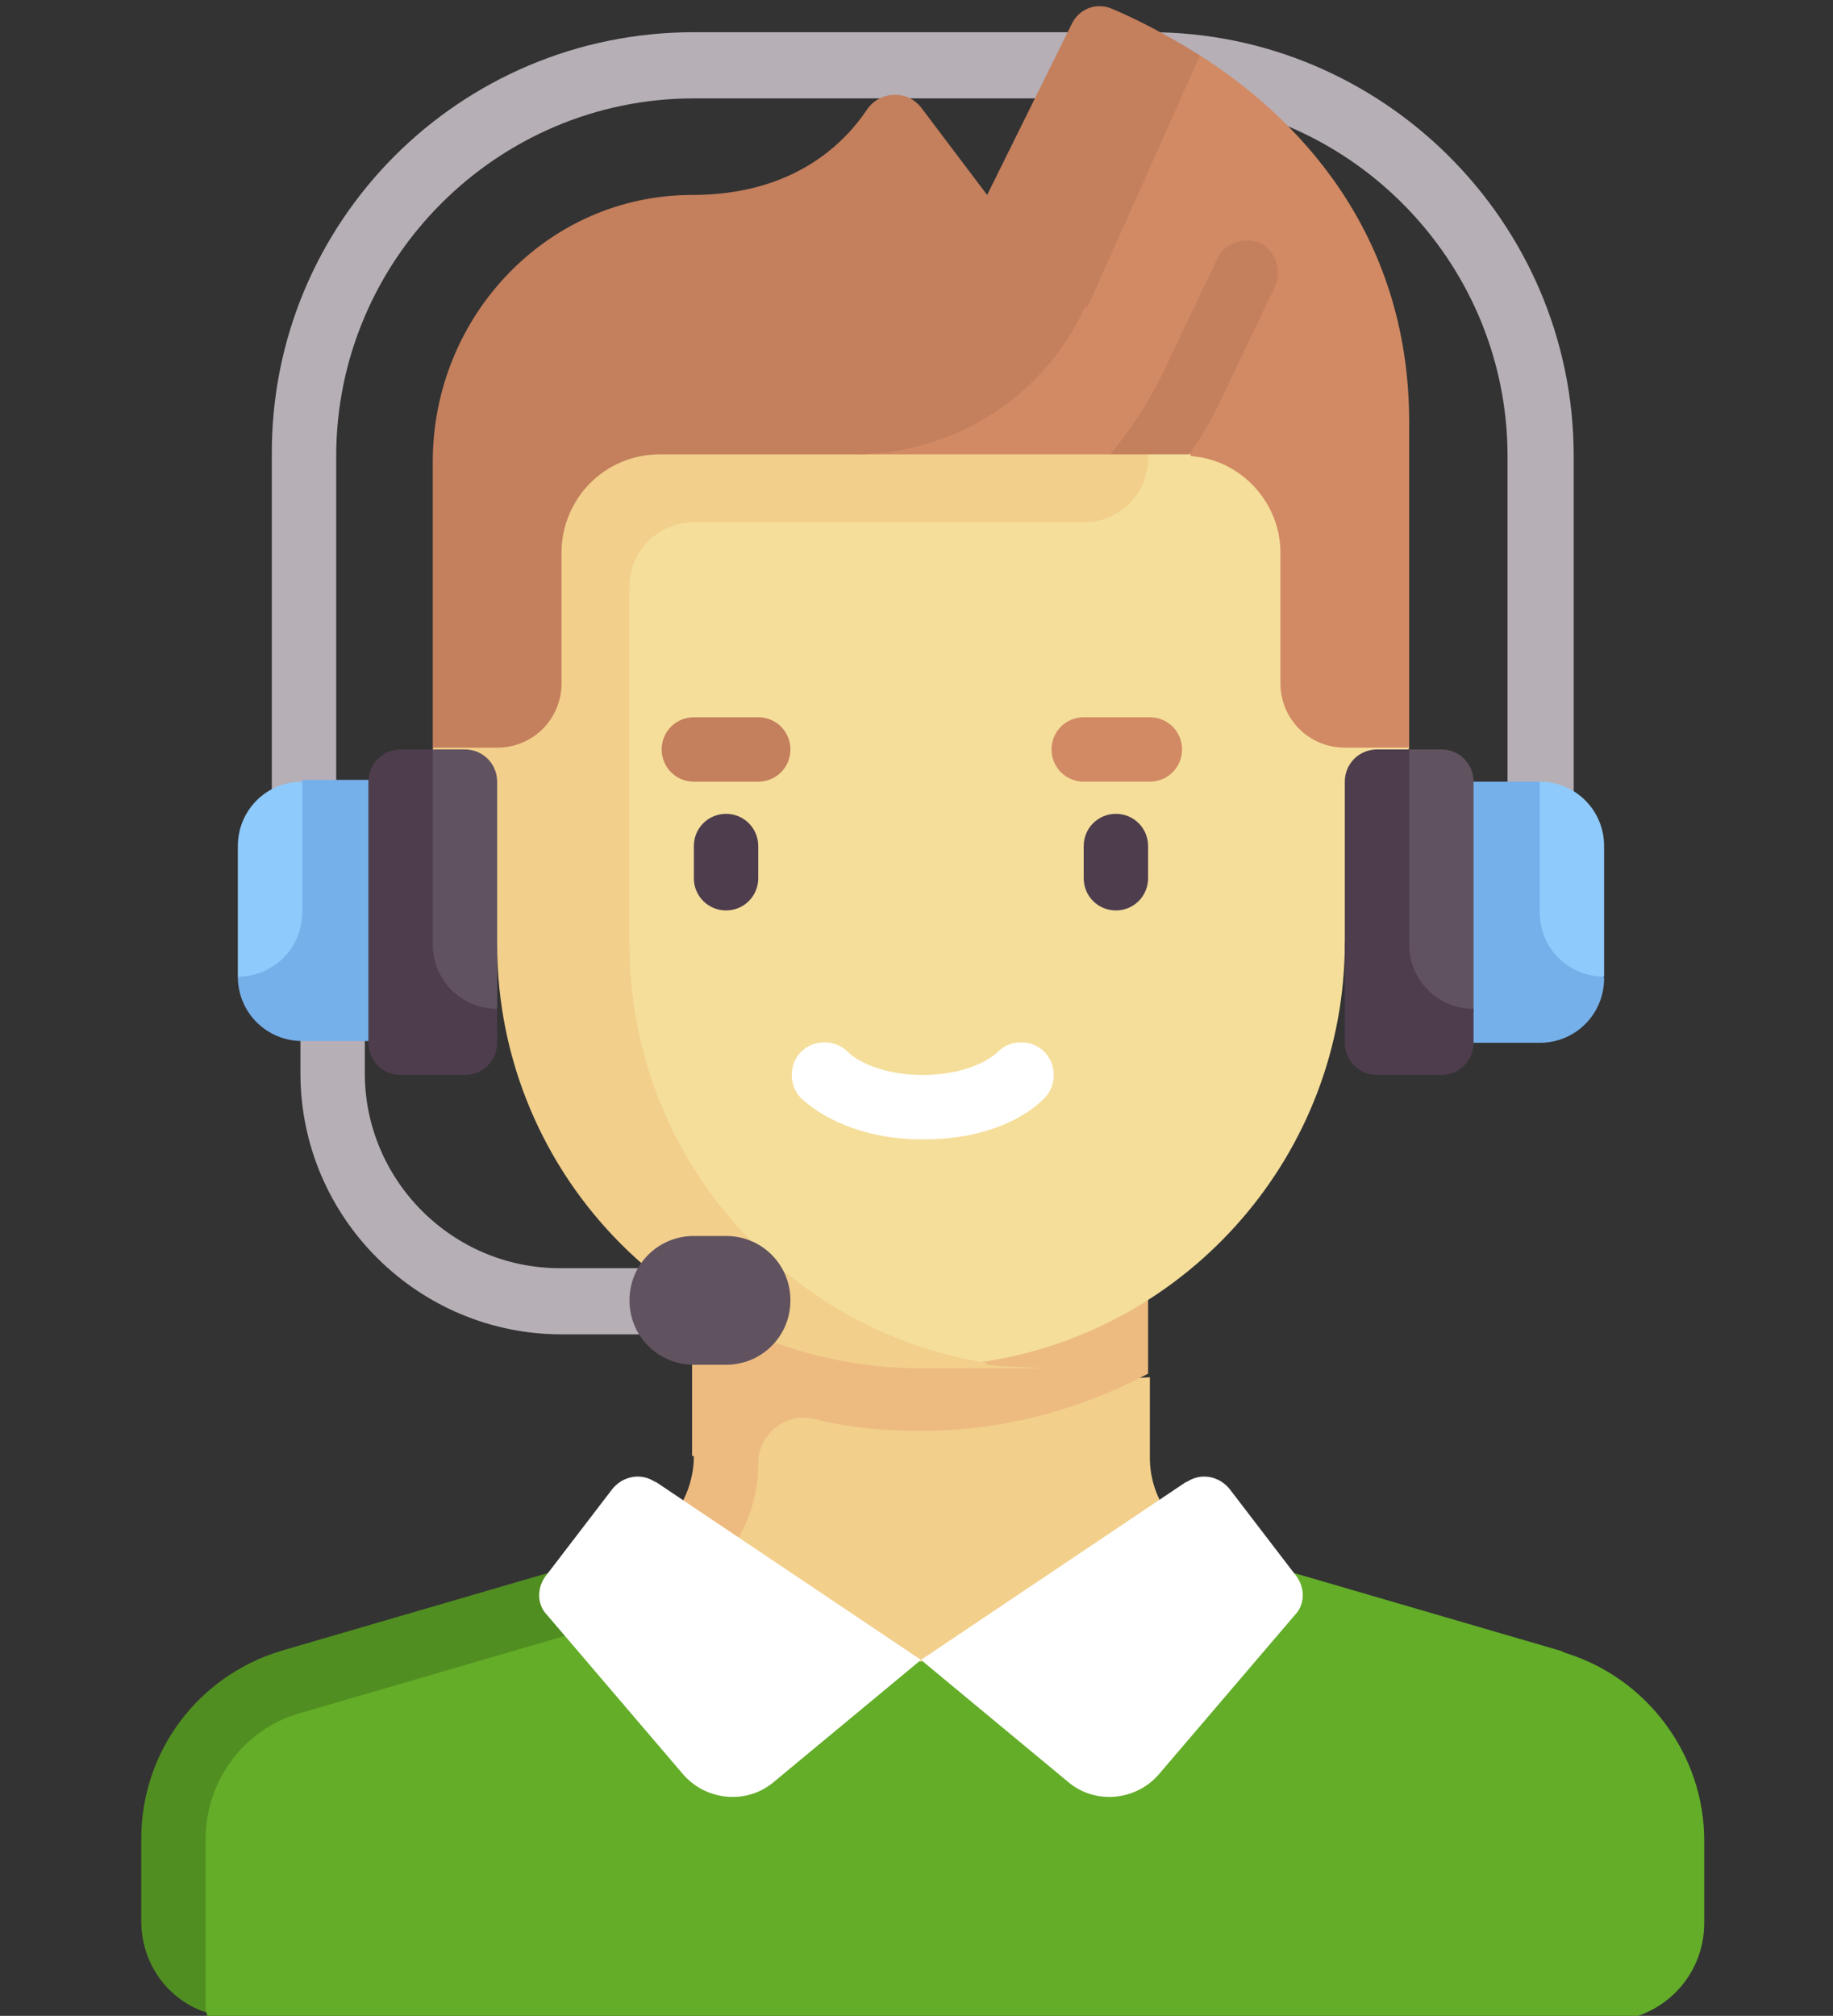
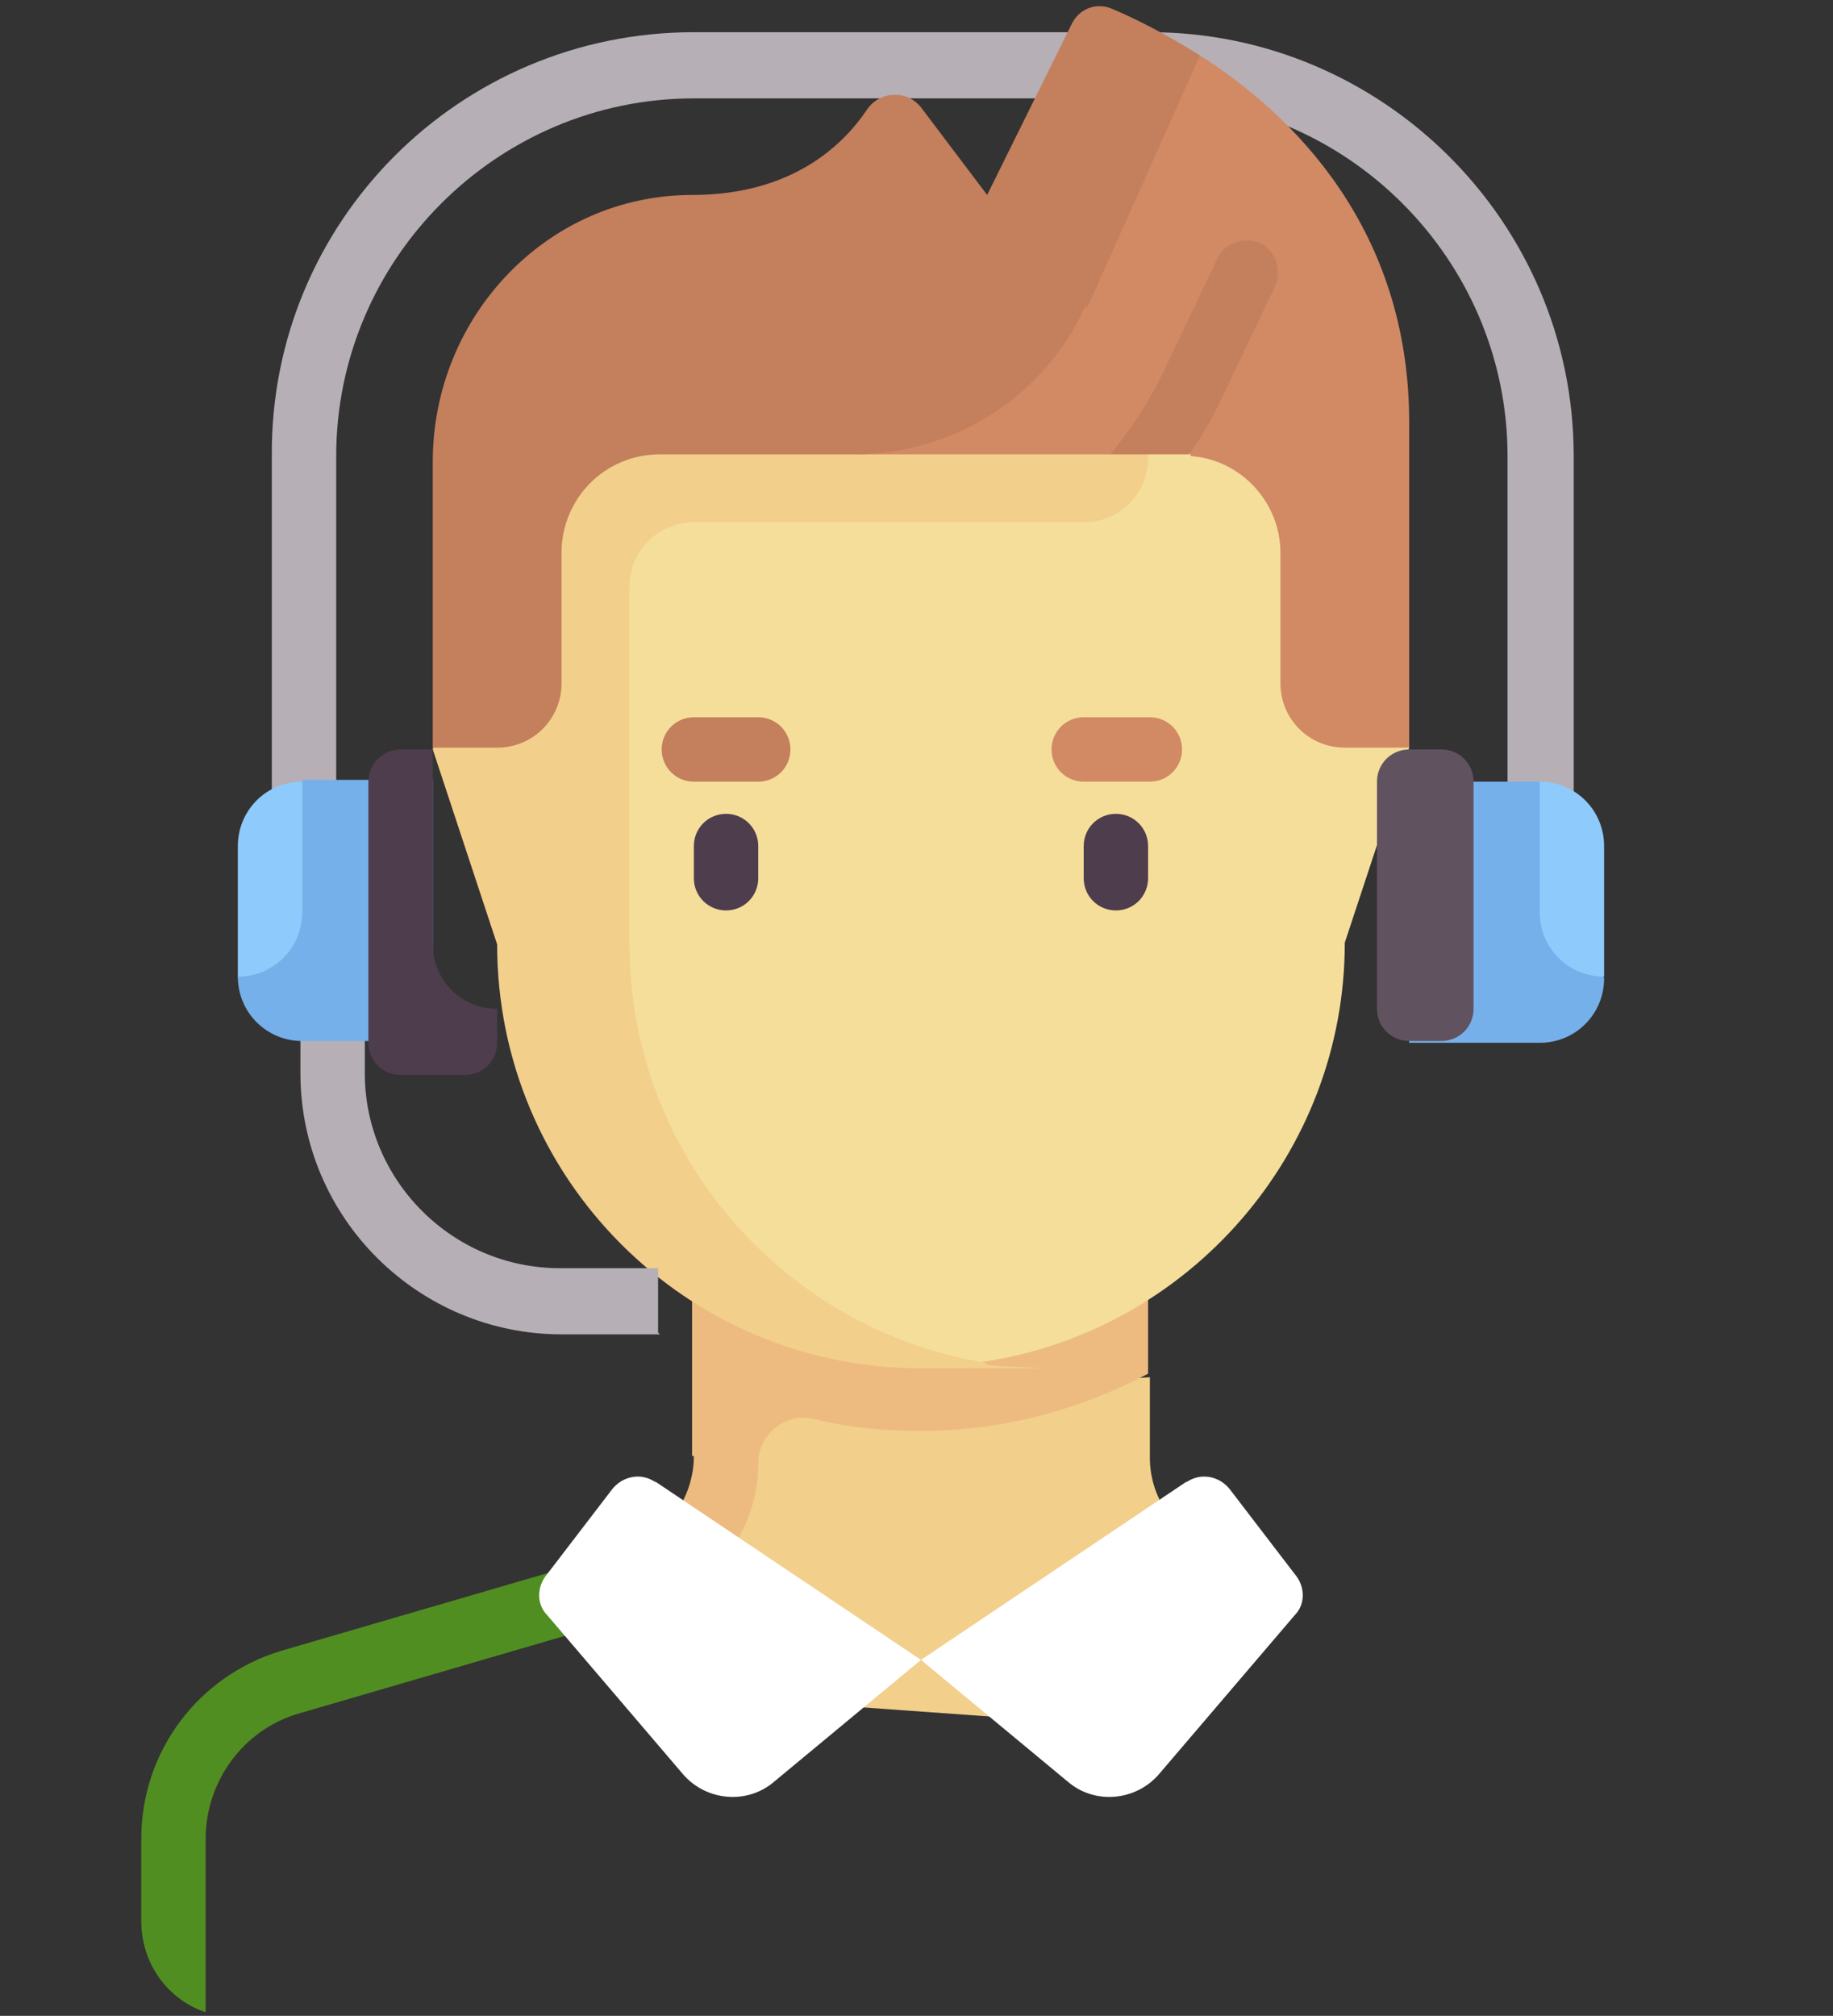
<svg xmlns="http://www.w3.org/2000/svg" id="_レイヤー_1" data-name=" レイヤー 1" version="1.1" viewBox="0 0 102.5 112.7">
  <rect x="0" y="0" width="102.5" height="112.7" fill="#333333" stroke="none" />
  <defs>
    <style>
      .cls-1 {
        fill: #d28a64;
      }

      .cls-1, .cls-2, .cls-3, .cls-4, .cls-5, .cls-6, .cls-7, .cls-8, .cls-9, .cls-10, .cls-11, .cls-12, .cls-13 {
        stroke-width: 0px;
      }

      .cls-2 {
        fill: #c47f5d;
      }

      .cls-3 {
        fill: #615260;
      }

      .cls-4 {
        fill: #8fcafc;
      }

      .cls-5 {
        fill: #518e21;
      }

      .cls-6 {
        fill: #4e3d4d;
      }

      .cls-7 {
        fill: #b6afb6;
      }

      .cls-8 {
        fill: #f5de9a;
      }

      .cls-9 {
        fill: #f2cf8b;
      }

      .cls-10 {
        fill: #63ad29;
      }

      .cls-11 {
        fill: #76b0ea;
      }

      .cls-12 {
        fill: #edbb80;
      }

      .cls-13 {
        fill: #fff;
      }
    </style>
  </defs>
  <path class="cls-9" d="M68.2,86.7c-2.3-.7-3.9-2.8-3.9-5.2v-4.5l-23.3,1.3-3.3,16.4,27.9,2,2.7-10Z" />
  <path class="cls-12" d="M38.8,81.4c0,2.4-1.6,4.6-3.9,5.2l1,3.5c3.8-1.1,6.5-4.3,6.5-8.3,0-1.6,1.5-2.8,3-2.5,1.9.5,4,.7,6.1.7,4.6,0,8.9-1.2,12.7-3.2v-5.9h-25.5v10.5Z" />
-   <path class="cls-10" d="M87.3,92.3l-19.2-5.6c-.6-.2-1.1-.4-1.5-.7l-15.1,6.9-14-3.7-19.9,3.3c-4.6,1.4-7.8,5.6-7.8,10.5v4.6l1.8,5.1c.6.2,1.2.3,1.8.3h76.4c3,0,5.5-2.4,5.5-5.5v-4.6c0-4.8-3.2-9.1-7.8-10.5h0Z" />
  <path class="cls-5" d="M16.7,95.8l19.2-5.6-1-3.5s0,0,0,0l-19.2,5.6c-4.6,1.4-7.8,5.6-7.8,10.5v4.6c0,2.4,1.5,4.4,3.6,5.1v-9.7c0-3.2,2.1-6.1,5.2-7h0Z" />
  <path class="cls-7" d="M87.9,45.5h-3.6v-20c0-11-9-20-20-20h-25.5c-11,0-20,9-20,20v20h-3.6v-20C15.1,12.4,25.7,1.8,38.8,1.8h25.5c13,0,23.7,10.6,23.7,23.7v20Z" />
  <path class="cls-11" d="M86.1,43.7h-7.3v14.6h7.3c2,0,3.6-1.6,3.6-3.6l-3.6-10.9Z" />
  <path class="cls-4" d="M89.7,54.6v-7.3c0-2-1.6-3.6-3.6-3.6v7.3c0,2,1.6,3.6,3.6,3.6Z" />
  <path class="cls-8" d="M51.5,76.2c-13.1,0-20.2-10.4-20.2-23.5v-29.1h43.9l3.6,18.2-3.6,10.9c0,11.8-8.7,21.6-20,23.4-1.2.2-2.4,0-3.7,0h0Z" />
  <path class="cls-9" d="M64.2,25.5v-1.8H27.8l-3.6,18.2,3.6,10.9c0,13.1,10.6,23.7,23.7,23.7s2.5,0,3.7-.3c-11.3-1.8-20-11.6-20-23.4v-20c0-2,1.6-3.6,3.6-3.6h21.8c2,0,3.6-1.6,3.6-3.6h0Z" />
  <path class="cls-6" d="M40.6,50.9c-1,0-1.8-.8-1.8-1.8v-1.8c0-1,.8-1.8,1.8-1.8s1.8.8,1.8,1.8v1.8c0,1-.8,1.8-1.8,1.8Z" />
  <path class="cls-6" d="M62.4,50.9c-1,0-1.8-.8-1.8-1.8v-1.8c0-1,.8-1.8,1.8-1.8s1.8.8,1.8,1.8v1.8c0,1-.8,1.8-1.8,1.8h0Z" />
-   <path class="cls-13" d="M51.5,63.7c-2.7,0-5.2-.9-6.7-2.3-.7-.7-.7-1.9,0-2.6.7-.7,1.9-.7,2.6,0,.6.6,2.1,1.3,4.2,1.3s3.6-.7,4.2-1.3c.7-.7,1.9-.7,2.6,0,.7.7.7,1.9,0,2.6-1.5,1.5-4,2.3-6.7,2.3Z" />
  <path class="cls-2" d="M42.4,43.7h-3.6c-1,0-1.8-.8-1.8-1.8s.8-1.8,1.8-1.8h3.6c1,0,1.8.8,1.8,1.8s-.8,1.8-1.8,1.8Z" />
  <path class="cls-1" d="M64.3,43.7h-3.7c-1,0-1.8-.8-1.8-1.8s.8-1.8,1.8-1.8h3.7c1,0,1.8.8,1.8,1.8s-.8,1.8-1.8,1.8Z" />
  <path class="cls-7" d="M36.9,74.6h-5.5c-8,0-14.6-6.5-14.6-14.6v-3.6h3.6v3.6c0,6,4.9,10.9,10.9,10.9h5.5v3.6Z" />
-   <path class="cls-3" d="M40.6,69.1h-1.8c-2,0-3.6,1.6-3.6,3.6s1.6,3.6,3.6,3.6h1.8c2,0,3.6-1.6,3.6-3.6s-1.6-3.6-3.6-3.6Z" />
  <path class="cls-11" d="M16.9,43.7l-3.6,10.9c0,2,1.6,3.6,3.6,3.6h7.3v-14.6h-7.3Z" />
  <path class="cls-4" d="M13.3,54.6v-7.3c0-2,1.6-3.6,3.6-3.6v7.3c0,2-1.6,3.6-3.6,3.6Z" />
  <path class="cls-3" d="M80.6,58.2h-1.8c-1,0-1.8-.8-1.8-1.8v-12.7c0-1,.8-1.8,1.8-1.8h1.8c1,0,1.8.8,1.8,1.8v12.7c0,1-.8,1.8-1.8,1.8Z" />
-   <path class="cls-6" d="M82.4,56.4c-2,0-3.6-1.6-3.6-3.6v-10.9h-1.8c-1,0-1.8.8-1.8,1.8v14.6c0,1,.8,1.8,1.8,1.8h3.6c1,0,1.8-.8,1.8-1.8v-1.8Z" />
  <path class="cls-13" d="M36.6,82.8l14.9,10-8.2,6.8c-1.5,1.3-3.8,1.1-5.1-.4l-7.6-8.9c-.6-.6-.6-1.6,0-2.3l3.6-4.7c.6-.8,1.7-1,2.5-.4h0Z" />
  <path class="cls-13" d="M66.4,82.8l-14.9,10,8.2,6.8c1.5,1.3,3.8,1.1,5.1-.4l7.6-8.9c.6-.6.6-1.6,0-2.3l-3.6-4.7c-.6-.8-1.7-1-2.5-.4h0Z" />
  <path class="cls-1" d="M67.1,3.1l-19.2,22.3h14.2l3.6-2,.9,2.1c2.8.2,5,2.6,5,5.4v7.3c0,2,1.6,3.6,3.6,3.6h3.6v-18.2c0-10.8-6.5-17.2-11.7-20.5h0Z" />
  <path class="cls-2" d="M60.8,17.2l6.3-14.1c-1.9-1.2-3.7-2.1-4.9-2.6-.9-.4-1.9,0-2.3.9l-4.7,9.5-3.7-4.9c-.8-1-2.3-.9-3,.1-1.4,2.1-4.3,4.8-9.8,4.8-8.1,0-14.5,6.8-14.5,14.9v16h3.6c2,0,3.6-1.6,3.6-3.6v-7.3c0-3,2.4-5.5,5.5-5.5h10.9c5.5,0,10.6-3.2,12.9-8.3Z" />
  <path class="cls-2" d="M70.5,13.6c-.9-.4-2,0-2.4.8l-3,6.3c-.8,1.7-1.8,3.2-3,4.7h4c.1,0,.3,0,.4,0,.7-1,1.3-2,1.8-3.1l3-6.3c.4-.9,0-2-.8-2.4Z" />
-   <path class="cls-3" d="M26,58.2h-1.8c-1,0-1.8-.8-1.8-1.8v-12.7c0-1,.8-1.8,1.8-1.8h1.8c1,0,1.8.8,1.8,1.8v12.7c0,1-.8,1.8-1.8,1.8Z" />
  <path class="cls-6" d="M27.8,56.4c-2,0-3.6-1.6-3.6-3.6v-10.9h-1.8c-1,0-1.8.8-1.8,1.8v14.6c0,1,.8,1.8,1.8,1.8h3.6c1,0,1.8-.8,1.8-1.8v-1.8Z" />
</svg>